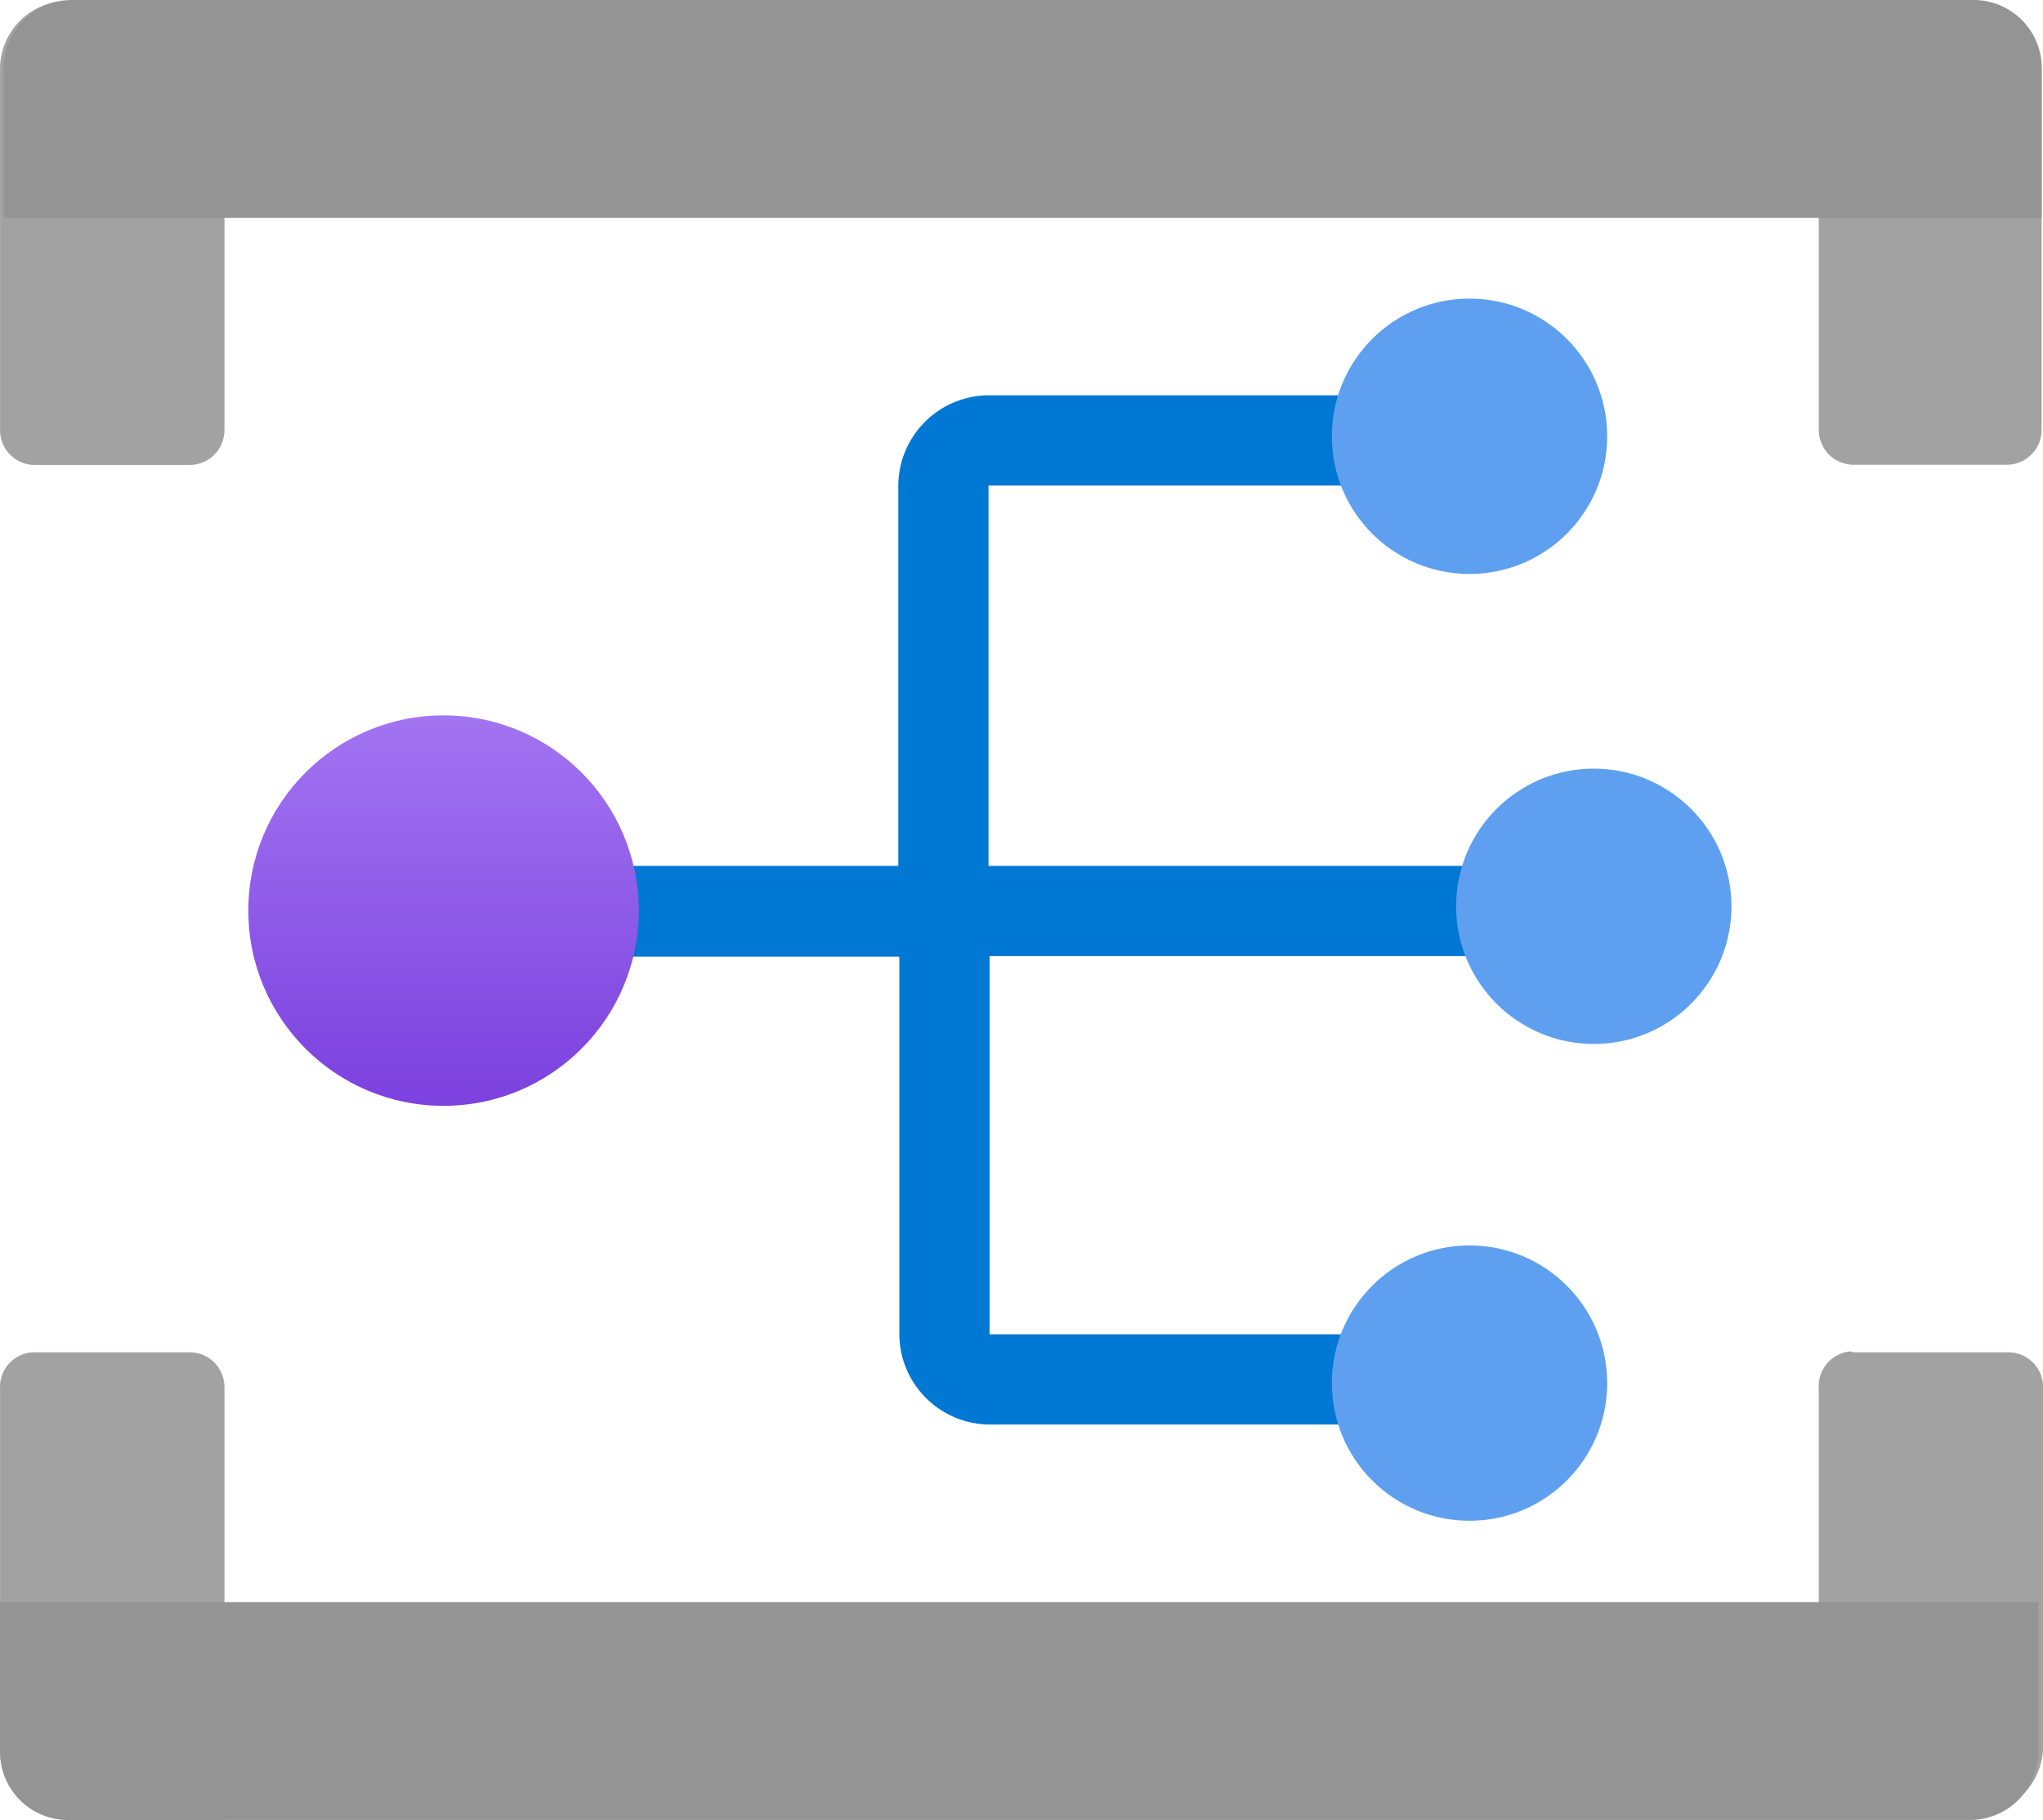
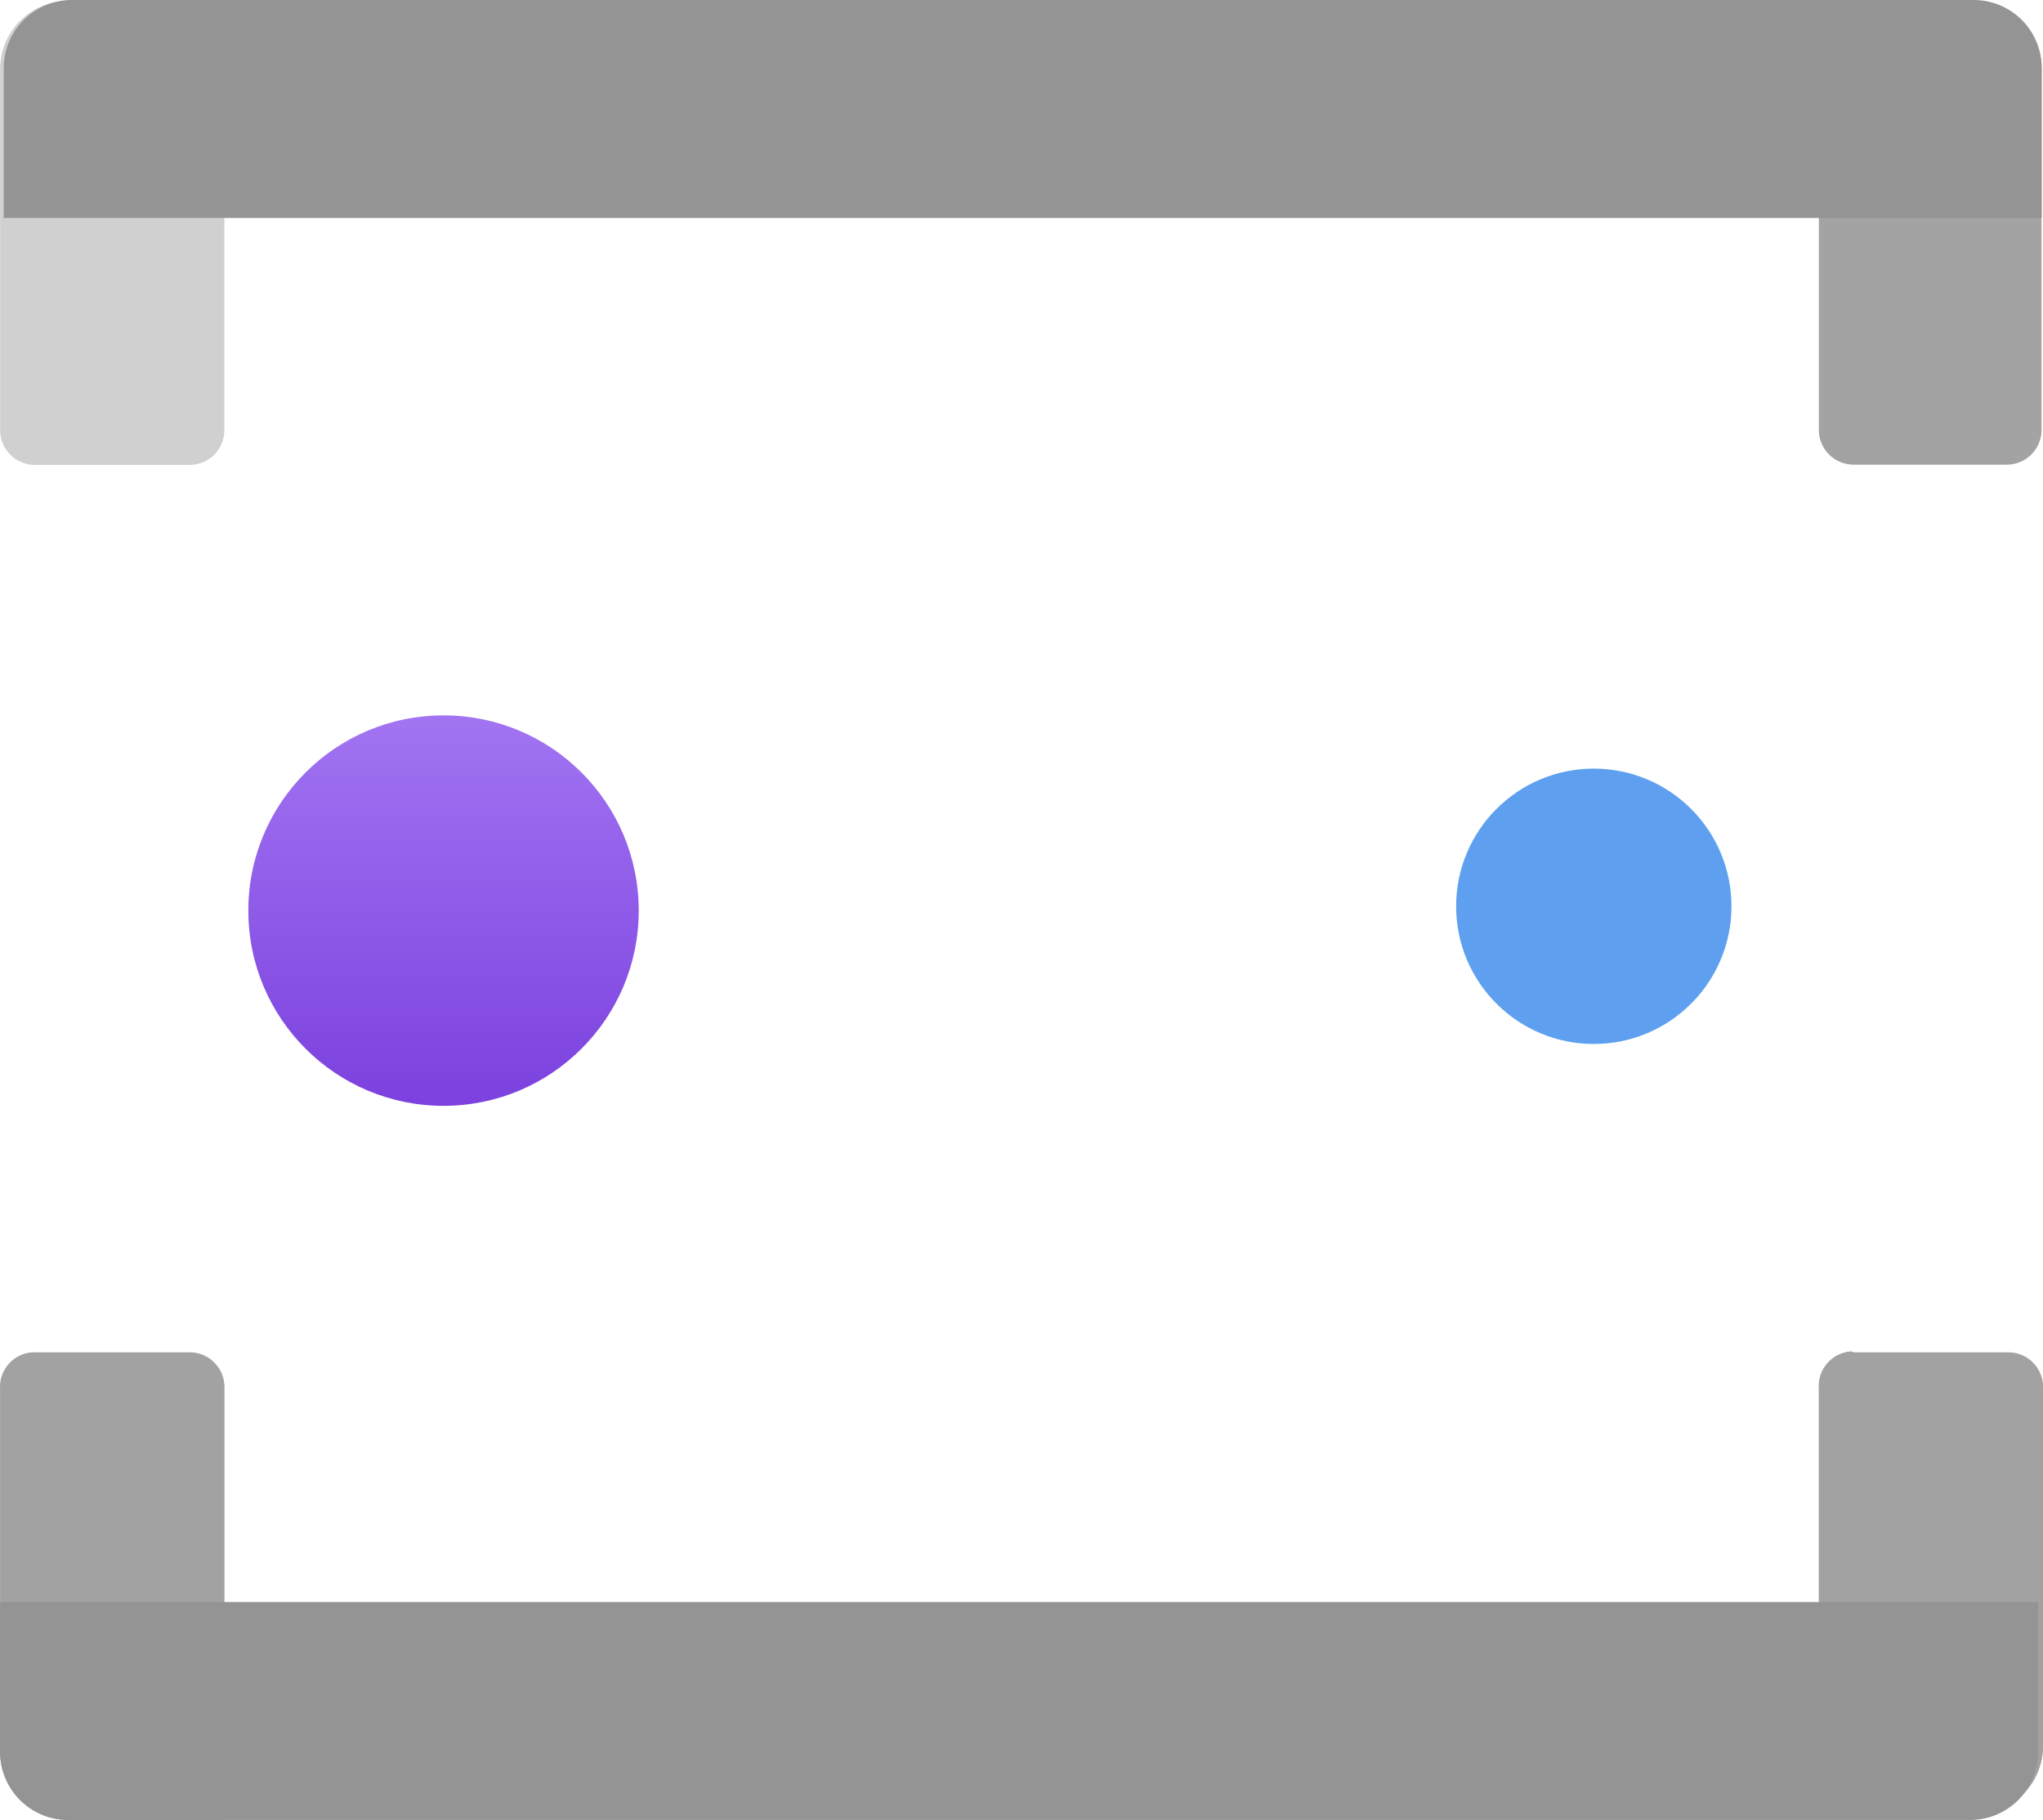
<svg xmlns="http://www.w3.org/2000/svg" xmlns:ns1="http://sodipodi.sourceforge.net/DTD/sodipodi-0.dtd" xmlns:ns2="http://www.inkscape.org/namespaces/inkscape" width="18.001" height="16.035" viewBox="0 0 18.001 16.035" version="1.1" id="svg32787" ns1:docname="Partner_Namespace.svg" ns2:version="1.1 (c68e22c387, 2021-05-23)">
  <ns1:namedview id="namedview32789" pagecolor="#ffffff" bordercolor="#666666" borderopacity="1.0" ns2:pageshadow="2" ns2:pageopacity="0.0" ns2:pagecheckerboard="0" showgrid="false" fit-margin-top="0" fit-margin-left="0" fit-margin-right="0" fit-margin-bottom="0" ns2:zoom="44.055556" ns2:cx="9" ns2:cy="8.0239596" ns2:window-width="1920" ns2:window-height="1017" ns2:window-x="-8" ns2:window-y="-8" ns2:window-maximized="1" ns2:current-layer="svg32787" />
  <defs id="defs32755">
    <linearGradient id="afabc161-f396-4e7f-b876-f2c2e874649d" x1="3.907" y1="835.989" x2="3.907" y2="840.232" gradientTransform="matrix(1,0,0,-1,6.3340789e-4,846.154)" gradientUnits="userSpaceOnUse">
      <stop offset="0" stop-color="#773adc" id="stop32750" />
      <stop offset="1" stop-color="#a67af4" id="stop32752" />
    </linearGradient>
  </defs>
-   <path d="M 0.614,0.008 H 1.977 V 3.79 a 0.306,0.306 0 0 1 -0.306,0.306 H 0.308 a 0.306,0.306 0 0 1 -0.307,-0.306 V 0.621 a 0.6,0.6 0 0 1 0.592,-0.613 z" fill="#a3a3a3" id="path32757" />
  <path d="M 0.614,0.008 H 1.977 V 3.79 a 0.306,0.306 0 0 1 -0.306,0.306 H 0.308 a 0.306,0.306 0 0 1 -0.307,-0.306 V 0.621 a 0.6,0.6 0 0 1 0.592,-0.613 z" fill="#a3a3a3" opacity="0.5" id="path32759" />
  <path d="m 16.026,0.008 h 1.362 a 0.6,0.6 0 0 1 0.6,0.6 V 3.788 a 0.306,0.306 0 0 1 -0.306,0.306 h -1.35 a 0.306,0.306 0 0 1 -0.306,-0.306 z" fill="#a3a3a3" id="path32761" />
-   <path d="m 16.026,0.008 h 1.362 a 0.6,0.6 0 0 1 0.6,0.6 V 3.788 a 0.306,0.306 0 0 1 -0.306,0.306 h -1.35 a 0.306,0.306 0 0 1 -0.306,-0.306 z" fill="#a3a3a3" opacity="0.5" id="path32763" />
  <path d="M 17.99,0.6 V 1.92 H 0.033 V 0.6 a 0.6,0.6 0 0 1 0.6,-0.6 H 17.388 A 0.6,0.6 0 0 1 17.99,0.6 Z" fill="#949494" id="path32765" />
  <path d="M 0.308,11.915 H 1.671 a 0.306,0.306 0 0 1 0.306,0.306 v 3.813 H 0.614 a 0.6,0.6 0 0 1 -0.613,-0.593 c 0,-0.011 0,-0.021 0,-0.032 v -3.169 a 0.306,0.306 0 0 1 0.285,-0.325 z" fill="#a3a3a3" id="path32767" />
  <path d="M 0.308,11.915 H 1.671 a 0.306,0.306 0 0 1 0.306,0.306 v 3.813 H 0.614 a 0.6,0.6 0 0 1 -0.613,-0.593 c 0,-0.011 0,-0.021 0,-0.032 v -3.169 a 0.306,0.306 0 0 1 0.285,-0.325 z" fill="#a3a3a3" opacity="0.5" id="path32769" />
  <path d="m 16.332,11.915 h 1.363 a 0.306,0.306 0 0 1 0.306,0.3 v 0 3.169 a 0.6,0.6 0 0 1 -0.6,0.6 h -1.375 v -3.75 a 0.306,0.306 0 0 1 0.284,-0.327 z" fill="#a3a3a3" id="path32771" />
  <path d="m 16.332,11.915 h 1.363 a 0.306,0.306 0 0 1 0.306,0.3 v 0 3.169 a 0.6,0.6 0 0 1 -0.6,0.6 h -1.375 v -3.75 a 0.306,0.306 0 0 1 0.284,-0.327 z" fill="#a3a3a3" opacity="0.5" id="path32773" />
  <path d="m 6.3340789e-4,15.43 v -1.315 H 17.959 v 1.32 a 0.6,0.6 0 0 1 -0.6,0.6 H 0.601 a 0.6,0.6 0 0 1 -0.6,-0.605 z" fill="#949494" id="path32775" />
-   <path d="m 13.673,8.424 v -0.795 H 8.71 v -3.351 h 4.14 v -0.795 H 8.71 a 0.8,0.8 0 0 0 -0.795,0.8 v 3.346 h -3.531 v 0.8 h 3.54 v 3.328 a 0.8,0.8 0 0 0 0.8,0.794 h 4.131 v -0.795 H 8.719 V 8.424 Z" fill="#0078d4" id="path32777" />
  <circle cx="14.043" cy="7.985" r="1.213" fill="#5ea0ef" id="circle32779" />
  <circle cx="3.908" cy="8.023" r="1.72" fill="url(#afabc161-f396-4e7f-b876-f2c2e874649d)" id="circle32781" style="fill:url(#afabc161-f396-4e7f-b876-f2c2e874649d)" />
-   <circle cx="12.948" cy="12.186" r="1.213" fill="#5ea0ef" id="circle32783" />
-   <circle cx="12.948" cy="3.844" r="1.213" fill="#5ea0ef" id="circle32785" />
- ​
</svg>